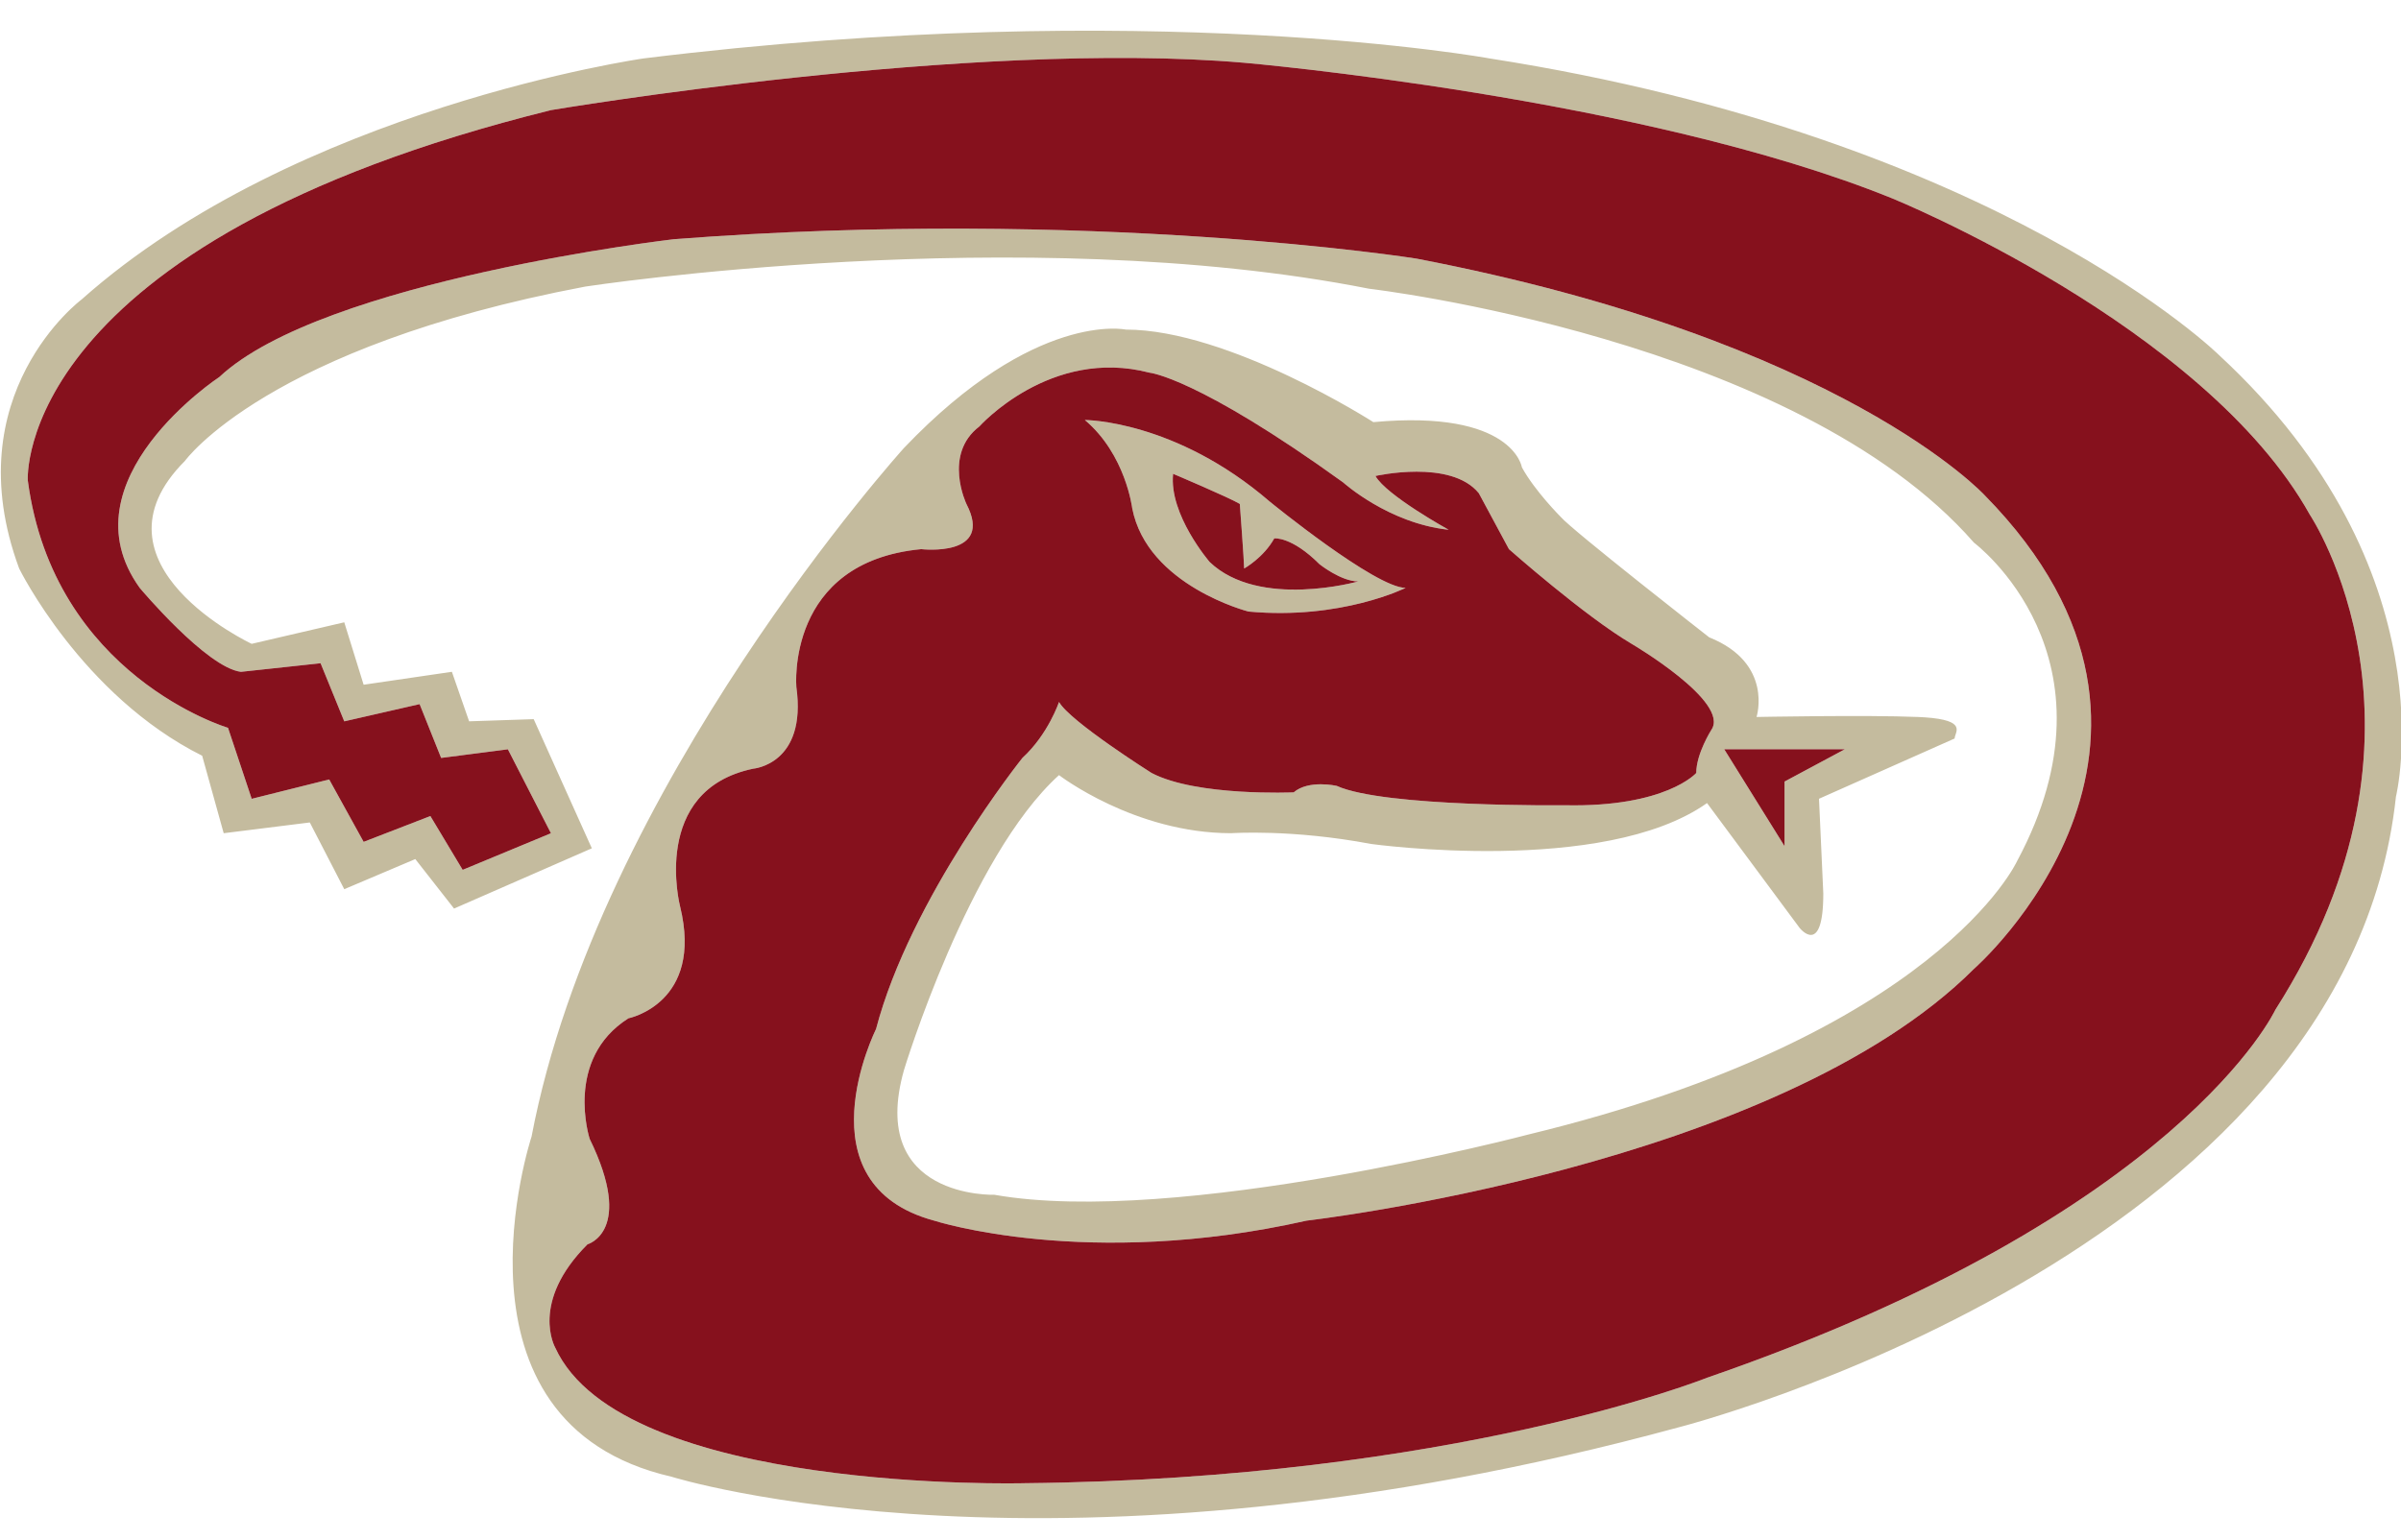
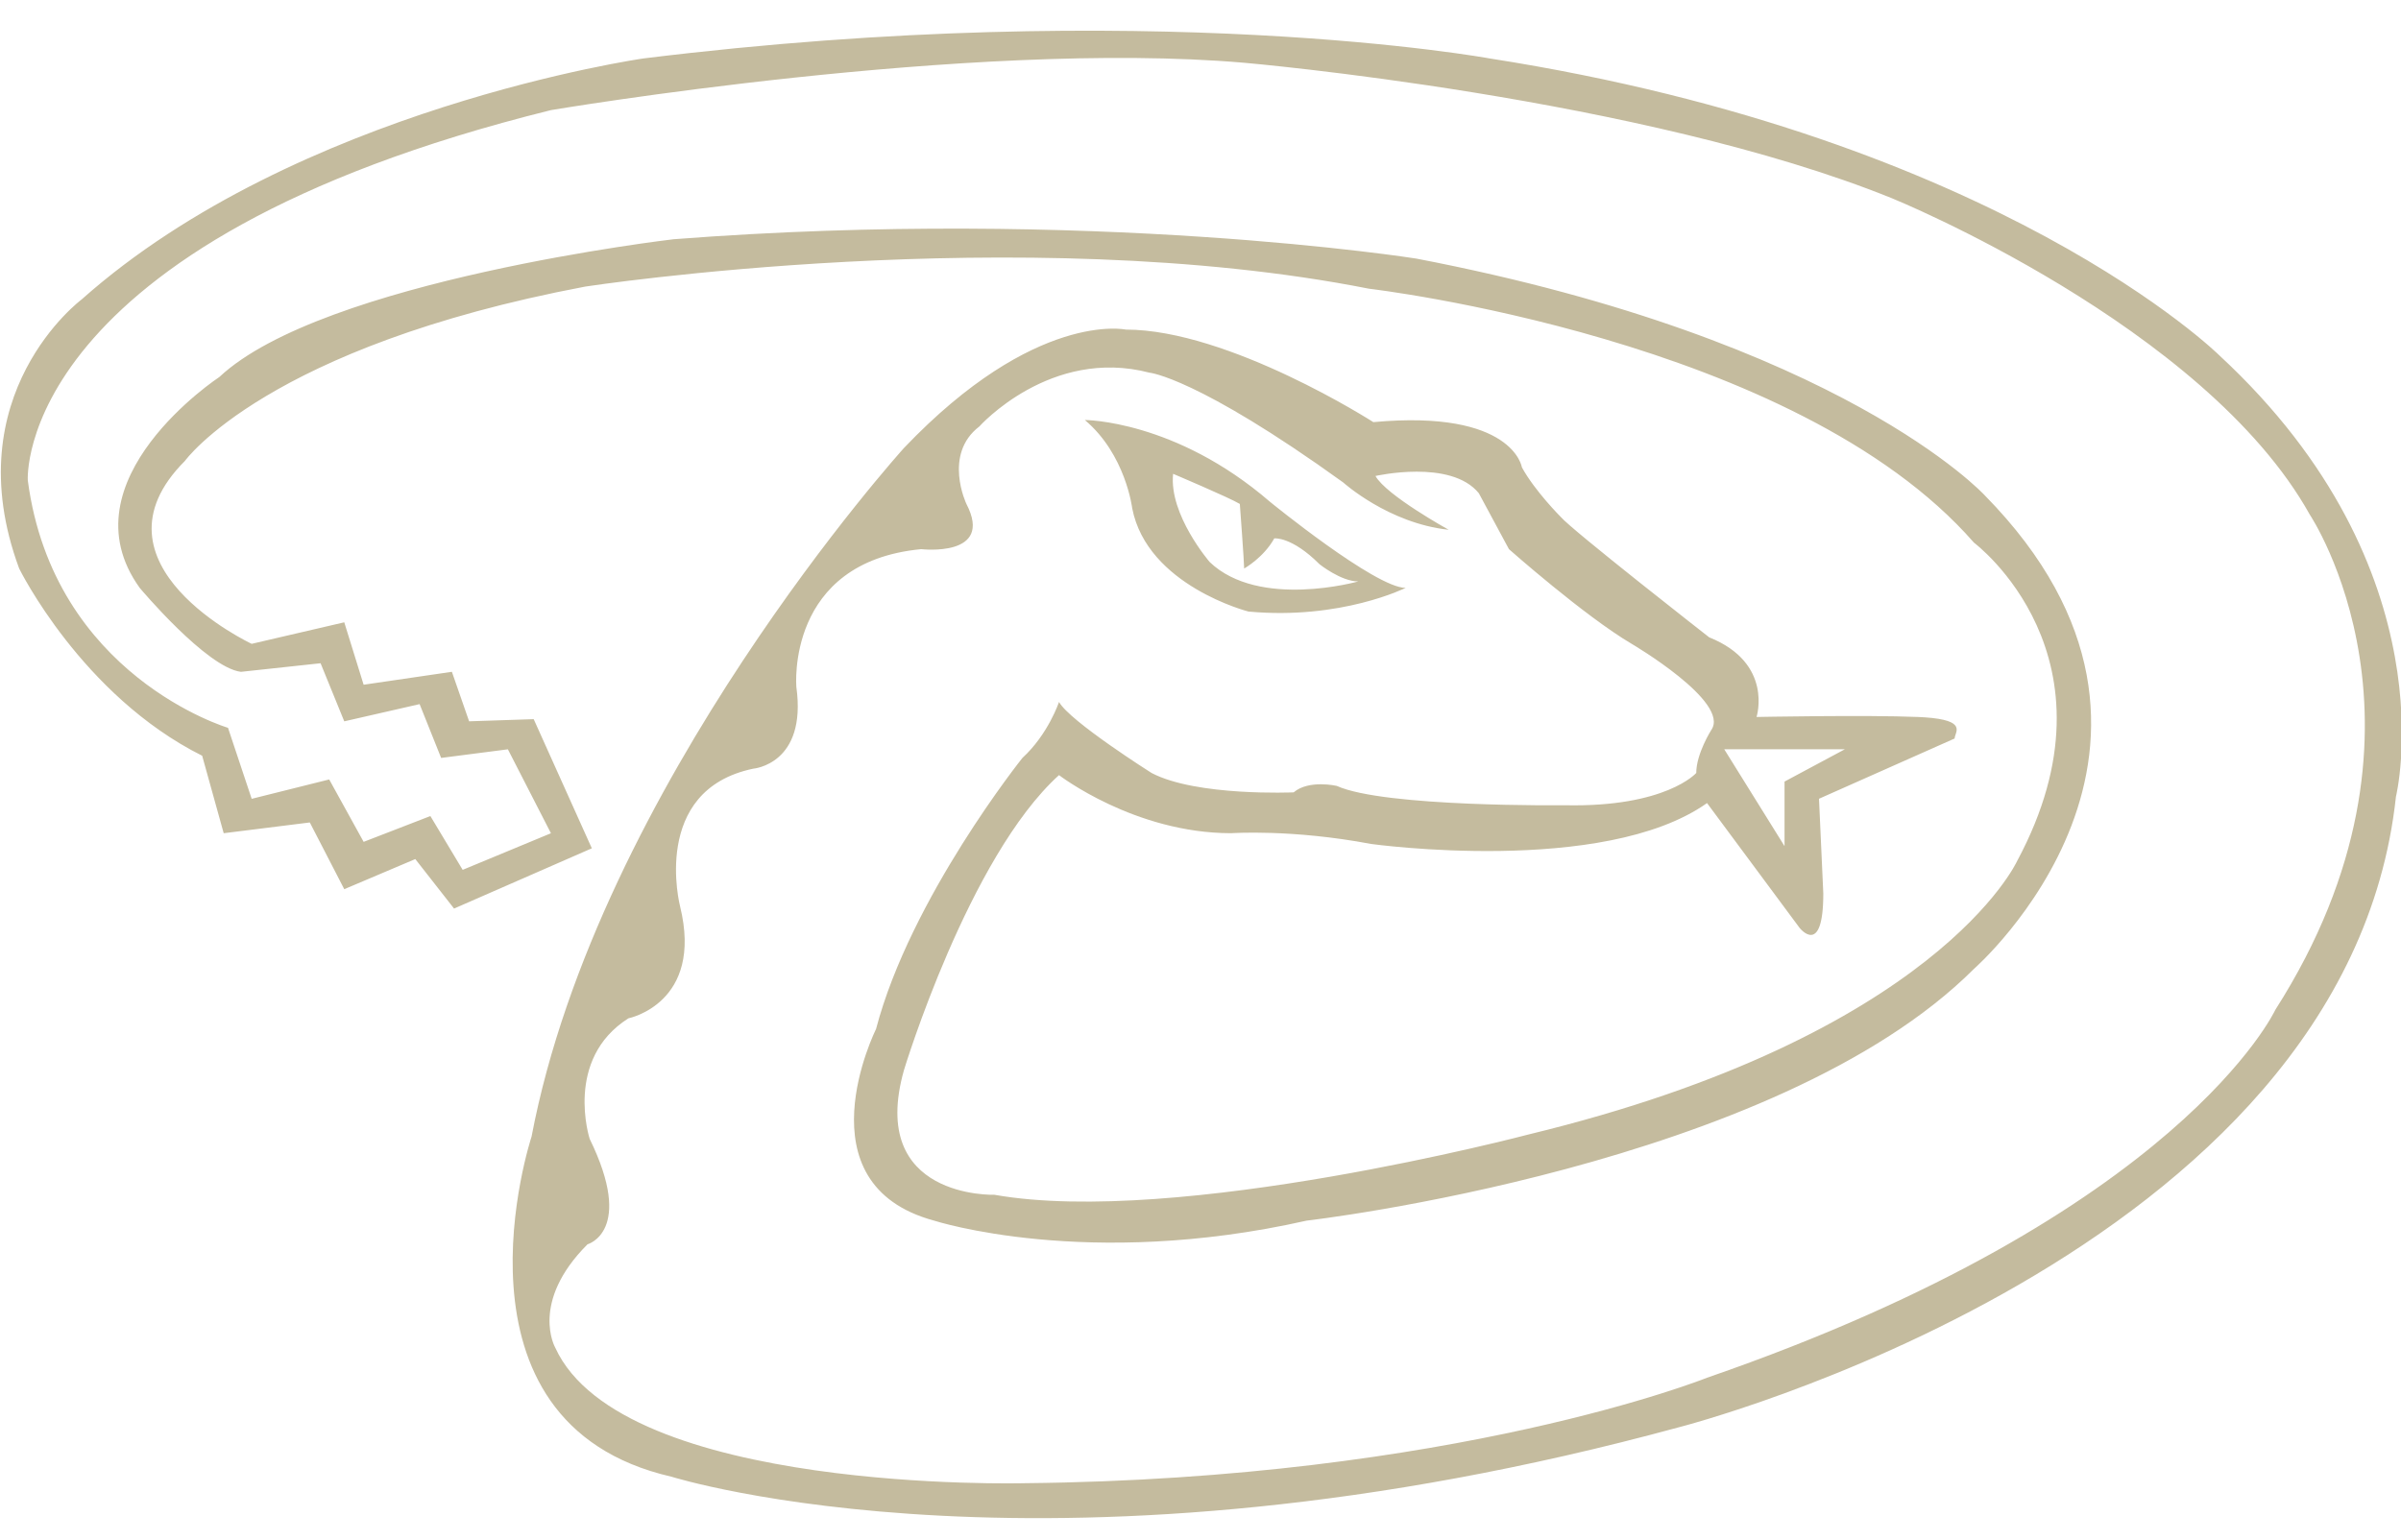
<svg xmlns="http://www.w3.org/2000/svg" version="1.1" id="Layer_1" x="0px" y="0px" width="200px" height="128.333px" viewBox="0 0 200 128.333" style="enable-background:new 0 0 200 128.333;" xml:space="preserve">
  <path id="color2" style="fill:#C4BB9E;" d="M184.874,29.617c0,0-18.293-18.113-60.794-24.748c0,0-28.334-5.2-70.477,0  c0,0-28.872,4.125-46.806,20.085c0,0-10.58,7.891-5.201,22.417c0,0,5.201,10.581,15.244,15.601l1.793,6.456l7.173-0.896l2.87,5.56  l5.917-2.51l3.229,4.124l11.476-5.021l-4.842-10.761l-5.38,0.179l-1.435-4.125l-7.352,1.077l-1.613-5.201l-7.712,1.793  c0,0-14.167-6.635-5.559-15.243c0,0,6.814-9.504,33.355-14.526c0,0,36.226-5.559,65.277,0.179c0,0,35.508,4.124,50.393,21.161  c0,0,12.732,9.505,3.586,26.541c0,0-6.635,14.525-40.709,22.775c0,0-29.23,7.712-44.474,5.021c0,0-10.581,0.358-7.531-10.401  c0,0,5.38-17.753,12.912-24.568c0,0,6.277,4.841,14.348,4.841c0,0,5.021-0.358,11.655,0.897c0,0,19.367,2.688,27.976-3.408  l7.712,10.402c0,0,1.973,2.51,1.973-2.87l-0.358-7.891l11.298-5.021c0-0.515,1.146-1.521-2.512-1.765  c-0.169-0.011-0.349-0.021-0.538-0.028c-4.305-0.179-13.451,0-13.451,0s1.436-4.483-3.943-6.636c0,0-11.479-8.967-12.374-10.042  c0,0-2.152-2.152-3.229-4.125c0,0-0.718-4.842-12.374-3.766c0,0-12.016-7.711-20.624-7.711c0,0-7.532-1.614-18.471,9.863  c0,0-25.465,28.155-31.025,57.386c0,0-7.89,23.851,11.657,28.335c0,0,31.921,10.042,83.927-4.124c0,0,55.594-14.168,59.718-52.545  C199.579,66.38,204.241,47.551,184.874,29.617z M153.67,62.435l-5.021,2.69v5.379l-5.021-8.07H153.67z M189.536,84.135  c0,0-7.891,17.034-47.344,30.665c0,0-20.98,8.428-56.848,8.787c0,0-33.535,0.896-39.094-11.297c0,0-2.152-3.767,2.69-8.609  c0,0,3.945-1.076,0.179-8.787c0,0-2.152-6.635,3.228-10.043c0,0,6.277-1.255,4.304-9.325c0,0-2.511-9.684,6.097-11.477  c0,0,4.484-0.359,3.587-6.814c0,0-0.897-10.401,10.401-11.477c0,0,6.097,0.717,3.766-3.767c0,0-1.973-4.124,1.076-6.456  c0,0,5.919-6.635,14.168-4.483c0,0,3.946,0.358,16.139,9.146c0,0,3.767,3.407,8.788,3.945c0,0-5.2-2.87-6.098-4.482  c0,0,6.278-1.435,8.608,1.434c0,0,1.255,2.332,2.511,4.663c0,0,6.276,5.559,10.222,7.89c0,0,8.25,4.842,6.635,7.173  c0,0-1.255,1.972-1.255,3.586c0,0-2.509,2.869-10.938,2.69c0,0-15.064,0.179-19.009-1.614c0,0-2.332-0.537-3.587,0.539  c0,0-8.07,0.358-11.836-1.614c0,0-6.814-4.304-7.711-5.918c0,0-0.896,2.69-3.048,4.663c0,0-9.326,11.657-12.195,22.595  c0,0-6.456,12.912,4.843,15.961c0,0,12.731,4.125,31.024,0c0,0,39.094-4.483,55.593-20.982c0,0,21.34-18.65,0.895-39.453  c0,0-11.836-12.911-47.343-19.726c0,0-27.08-4.304-61.87-1.614c0,0-29.232,3.407-37.839,11.477c0,0-13.091,8.608-6.635,17.575  c0,0,5.559,6.635,8.428,6.994l6.636-0.716l1.973,4.841l6.276-1.435l1.793,4.484l5.56-0.718l3.587,6.994l-7.353,3.05l-2.69-4.483  l-5.559,2.151l-2.869-5.2l-6.457,1.613l-1.972-5.917c0,0-14.526-4.304-16.678-20.623c0,0-1.256-19.727,43.578-30.845  c0,0,34.969-5.918,57.745-3.946c0,0,33.176,2.869,53.979,11.298c0,0,26.003,10.58,34.791,26.361  C192.406,42.887,204.42,60.821,189.536,84.135z M94.311,42.35c1.255,6.456,9.684,8.607,9.684,8.607  c7.712,0.717,13.091-1.972,13.091-1.972c-2.511,0-11.298-7.173-11.298-7.173c-7.89-6.815-15.422-6.815-15.422-6.815  C93.773,37.867,94.311,42.35,94.311,42.35z M97.718,39.481c0,0,4.663,1.972,5.558,2.51c0,0,0.36,4.842,0.36,5.381  c0,0,1.613-0.897,2.51-2.511c0,0,1.436-0.18,3.767,2.152c0,0,1.794,1.435,3.229,1.435c0,0-8.25,2.331-12.374-1.614  C100.767,46.833,97.36,42.887,97.718,39.481z" />
-   <path id="color1" style="fill:#86111D;" d="M148.649,70.504l-5.021-8.07h10.042l-5.021,2.69V70.504z M192.406,42.887  c0,0,12.014,17.934-2.87,41.248c0,0-7.891,17.034-47.344,30.665c0,0-20.98,8.428-56.848,8.787c0,0-33.535,0.896-39.094-11.297  c0,0-2.152-3.767,2.69-8.609c0,0,3.945-1.076,0.179-8.787c0,0-2.152-6.635,3.228-10.043c0,0,6.277-1.255,4.304-9.325  c0,0-2.511-9.684,6.097-11.477c0,0,4.484-0.359,3.587-6.814c0,0-0.897-10.401,10.401-11.477c0,0,6.097,0.717,3.766-3.767  c0,0-1.973-4.124,1.076-6.456c0,0,5.919-6.635,14.168-4.483c0,0,3.946,0.358,16.139,9.146c0,0,3.767,3.407,8.788,3.945  c0,0-5.2-2.87-6.098-4.482c0,0,6.278-1.435,8.608,1.434c0,0,1.255,2.332,2.511,4.663c0,0,6.276,5.559,10.222,7.89  c0,0,8.25,4.842,6.635,7.173c0,0-1.255,1.972-1.255,3.586c0,0-2.509,2.869-10.938,2.69c0,0-15.064,0.179-19.009-1.614  c0,0-2.332-0.537-3.587,0.539c0,0-8.07,0.358-11.836-1.614c0,0-6.814-4.304-7.711-5.918c0,0-0.896,2.69-3.048,4.663  c0,0-9.326,11.657-12.195,22.595c0,0-6.456,12.912,4.843,15.961c0,0,12.731,4.125,31.024,0c0,0,39.094-4.483,55.593-20.982  c0,0,21.34-18.65,0.895-39.453c0,0-11.836-12.911-47.343-19.726c0,0-27.08-4.304-61.87-1.614c0,0-29.232,3.407-37.839,11.477  c0,0-13.091,8.608-6.635,17.575c0,0,5.559,6.635,8.428,6.994l6.636-0.716l1.973,4.841l6.276-1.435l1.793,4.484l5.56-0.718  l3.587,6.994l-7.353,3.05l-2.69-4.483l-5.559,2.151l-2.869-5.2l-6.457,1.613l-1.972-5.917c0,0-14.526-4.304-16.678-20.623  c0,0-1.256-19.727,43.578-30.845c0,0,34.969-5.918,57.745-3.946c0,0,33.176,2.869,53.979,11.298  C157.615,16.526,183.618,27.106,192.406,42.887z M90.366,34.997c3.407,2.87,3.946,7.353,3.946,7.353  c1.255,6.456,9.684,8.607,9.684,8.607c7.712,0.717,13.091-1.972,13.091-1.972c-2.511,0-11.298-7.173-11.298-7.173  C97.898,34.997,90.366,34.997,90.366,34.997z M113.142,48.447c-1.435,0-3.229-1.435-3.229-1.435  c-2.331-2.332-3.767-2.152-3.767-2.152c-0.896,1.614-2.51,2.511-2.51,2.511c0-0.539-0.36-5.381-0.36-5.381  c-0.896-0.538-5.558-2.51-5.558-2.51c-0.358,3.406,3.049,7.352,3.049,7.352C104.892,50.778,113.142,48.447,113.142,48.447z" />
</svg>